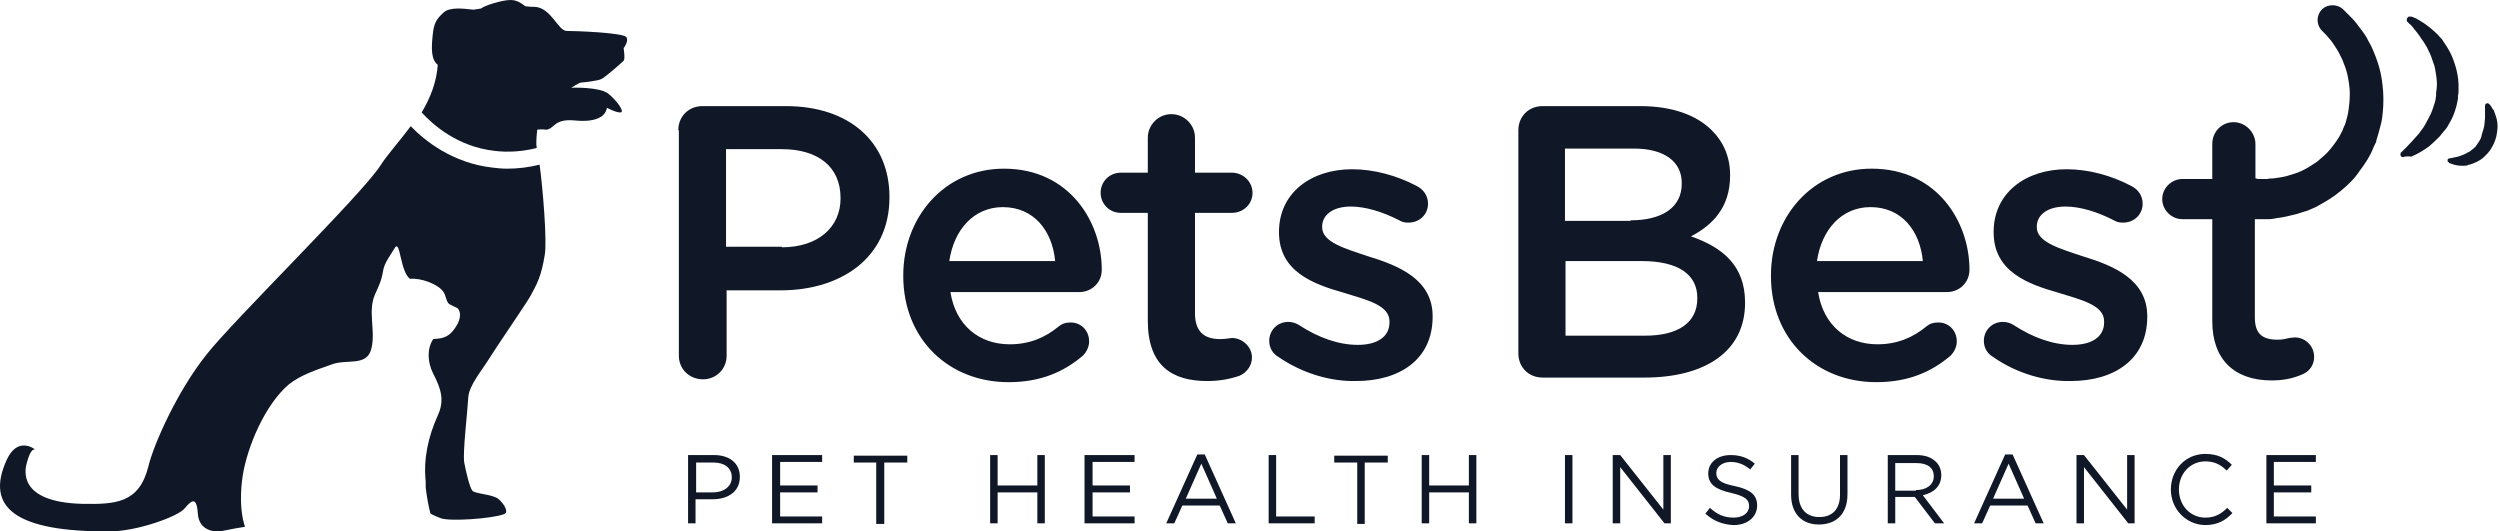
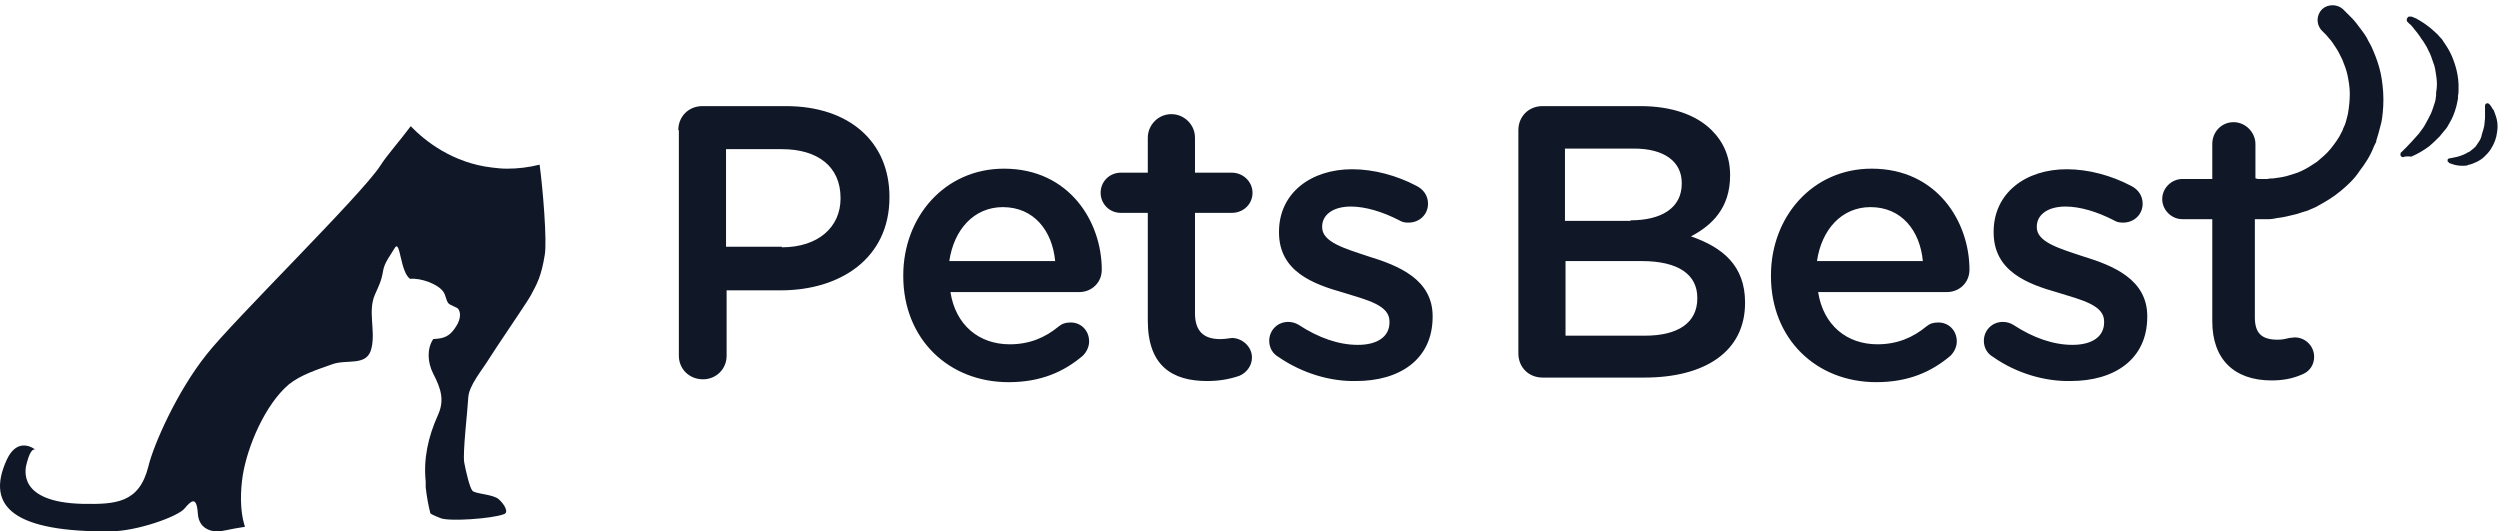
<svg xmlns="http://www.w3.org/2000/svg" width="207" height="44" viewBox="0 0 207 44" fill="none">
  <path d="M56.162 10.782C56.162 9.641 57.02 8.786 58.163 8.786H65.071C70.36 8.786 73.647 11.78 73.647 16.294V16.342C73.647 21.379 69.597 24.04 64.643 24.04H60.164V29.458C60.164 30.55 59.306 31.406 58.21 31.406C57.067 31.406 56.21 30.55 56.21 29.458V10.782H56.162ZM64.738 20.476C67.739 20.476 69.597 18.813 69.597 16.437V16.389C69.597 13.776 67.692 12.35 64.738 12.35H60.116V20.429H64.738V20.476ZM83.509 31.644C78.554 31.644 74.79 28.08 74.79 22.852V22.805C74.79 17.958 78.221 13.966 83.128 13.966C88.559 13.966 91.227 18.385 91.227 22.329C91.227 23.422 90.369 24.183 89.369 24.183H78.697C79.126 26.939 81.079 28.508 83.604 28.508C85.272 28.508 86.558 27.937 87.654 27.034C87.94 26.797 88.226 26.701 88.654 26.701C89.512 26.701 90.179 27.367 90.179 28.27C90.179 28.745 89.941 29.173 89.655 29.458C88.083 30.788 86.177 31.644 83.509 31.644ZM87.368 21.617C87.13 19.098 85.605 17.15 83.033 17.15C80.651 17.15 78.983 19.003 78.602 21.617H87.368ZM95.038 26.559V17.625H92.799C91.846 17.625 91.132 16.864 91.132 15.962C91.132 15.011 91.894 14.298 92.799 14.298H95.038V11.4C95.038 10.354 95.896 9.451 96.992 9.451C98.04 9.451 98.945 10.307 98.945 11.4V14.298H101.994C102.947 14.298 103.709 15.059 103.709 15.962C103.709 16.912 102.947 17.625 101.994 17.625H98.945V25.941C98.945 27.462 99.707 28.079 101.041 28.079C101.47 28.079 101.899 27.984 101.994 27.984C102.852 27.984 103.662 28.697 103.662 29.6C103.662 30.313 103.185 30.883 102.613 31.121C101.756 31.406 100.946 31.549 99.946 31.549C97.087 31.549 95.038 30.313 95.038 26.558V26.559ZM105.853 29.553C105.425 29.315 105.091 28.84 105.091 28.222C105.091 27.367 105.758 26.654 106.663 26.654C106.997 26.654 107.283 26.749 107.521 26.892C109.189 27.984 110.856 28.555 112.428 28.555C114.096 28.555 115.048 27.842 115.048 26.701V26.607C115.048 25.276 113.238 24.848 111.237 24.231C108.712 23.517 105.901 22.472 105.901 19.241V19.193C105.901 15.962 108.569 14.013 111.952 14.013C113.762 14.013 115.668 14.536 117.288 15.391C117.859 15.677 118.24 16.199 118.24 16.864C118.24 17.768 117.526 18.433 116.621 18.433C116.287 18.433 116.097 18.385 115.858 18.243C114.477 17.53 113.048 17.102 111.856 17.102C110.332 17.102 109.474 17.815 109.474 18.766V18.813C109.474 20.049 111.332 20.571 113.333 21.237C115.81 21.997 118.622 23.137 118.622 26.179V26.226C118.622 29.79 115.859 31.549 112.285 31.549C110.189 31.596 107.854 30.931 105.853 29.553Z" fill="#101828" />
  <path d="M125.72 10.782C125.72 9.641 126.578 8.786 127.721 8.786H135.82C138.393 8.786 140.441 9.498 141.728 10.781C142.728 11.779 143.252 13.015 143.252 14.488V14.536C143.252 17.244 141.728 18.67 140.013 19.573C142.633 20.476 144.491 21.996 144.491 25.038V25.085C144.491 29.124 141.156 31.263 136.153 31.263H127.721C126.577 31.263 125.72 30.407 125.72 29.267V10.782ZM135.01 18.242C137.535 18.242 139.25 17.244 139.25 15.201V15.153C139.25 13.395 137.821 12.302 135.296 12.302H129.579V18.29H135.011V18.242L135.01 18.242ZM136.201 27.794C138.917 27.794 140.537 26.748 140.537 24.705V24.658C140.537 22.757 139.012 21.616 135.915 21.616H129.626V27.794H136.201ZM155.354 31.643C150.399 31.643 146.635 28.079 146.635 22.852V22.804C146.635 17.957 150.065 13.965 154.972 13.965C160.404 13.965 163.072 18.385 163.072 22.329C163.072 23.422 162.214 24.182 161.213 24.182H150.542C150.97 26.938 152.924 28.507 155.449 28.507C157.117 28.507 158.403 27.936 159.498 27.034C159.784 26.796 160.07 26.701 160.499 26.701C161.357 26.701 162.023 27.366 162.023 28.269C162.023 28.744 161.785 29.172 161.499 29.457C159.927 30.788 158.022 31.643 155.354 31.643ZM159.212 21.616C158.975 19.097 157.45 17.149 154.877 17.149C152.495 17.149 150.827 19.003 150.446 21.616H159.213H159.212ZM165.025 29.552C164.596 29.314 164.263 28.84 164.263 28.222C164.263 27.366 164.93 26.654 165.835 26.654C166.168 26.654 166.454 26.748 166.693 26.891C168.36 27.984 170.028 28.554 171.6 28.554C173.267 28.554 174.22 27.842 174.22 26.701V26.606C174.22 25.276 172.41 24.848 170.408 24.23C167.883 23.517 165.073 22.471 165.073 19.24V19.193C165.073 15.961 167.741 14.013 171.123 14.013C172.934 14.013 174.839 14.536 176.459 15.391C177.031 15.676 177.412 16.199 177.412 16.864C177.412 17.767 176.697 18.432 175.792 18.432C175.459 18.432 175.268 18.385 175.03 18.242C173.648 17.529 172.219 17.102 171.028 17.102C169.503 17.102 168.646 17.815 168.646 18.765V18.813C168.646 20.048 170.504 20.571 172.505 21.236C174.982 21.996 177.793 23.137 177.793 26.178V26.226C177.793 29.79 175.03 31.548 171.457 31.548C169.36 31.596 166.978 30.93 165.025 29.552ZM198.994 13.015C198.851 13.015 198.756 12.92 198.756 12.825C198.756 12.73 198.756 12.635 198.851 12.588L199.28 12.16C199.566 11.874 199.899 11.494 200.281 11.067L200.423 10.876C200.566 10.686 200.709 10.496 200.805 10.306C200.995 9.974 201.138 9.688 201.281 9.403C201.424 9.07 201.519 8.738 201.614 8.453C201.614 8.405 201.662 8.31 201.662 8.263L201.71 7.882V7.692C201.71 7.55 201.757 7.455 201.757 7.312C201.805 6.932 201.757 6.552 201.71 6.219C201.662 5.887 201.614 5.506 201.472 5.174C201.329 4.746 201.233 4.461 201.09 4.223C200.995 3.986 200.804 3.653 200.614 3.368L200.566 3.321C200.423 3.083 200.28 2.893 200.138 2.703C199.995 2.513 199.852 2.37 199.757 2.228C199.661 2.133 199.614 2.037 199.518 1.99L199.328 1.8C199.28 1.752 199.28 1.705 199.28 1.61C199.28 1.562 199.328 1.467 199.375 1.42C199.423 1.372 199.471 1.372 199.566 1.372H199.661L199.804 1.42C199.852 1.42 199.852 1.467 199.899 1.467C199.995 1.515 200.09 1.515 200.185 1.61L200.281 1.657C200.423 1.752 200.614 1.847 200.804 1.99C200.948 2.085 201.043 2.18 201.186 2.275C201.281 2.37 201.424 2.465 201.567 2.608C201.71 2.75 201.853 2.845 201.948 2.988C202.091 3.13 202.234 3.273 202.329 3.463C202.567 3.796 202.805 4.176 202.996 4.604C203.282 5.269 203.615 6.267 203.568 7.408C203.568 7.598 203.568 7.74 203.52 7.93V8.168L203.425 8.643C203.425 8.69 203.377 8.786 203.377 8.833C203.234 9.356 203.044 9.831 202.805 10.211C202.71 10.401 202.567 10.639 202.424 10.782C202.281 10.972 202.138 11.114 201.996 11.304C201.71 11.589 201.424 11.874 201.138 12.112C200.68 12.453 200.185 12.74 199.661 12.968C199.28 12.92 199.042 12.968 198.994 13.015ZM203.901 13.728C203.615 13.728 203.282 13.68 203.044 13.585C202.853 13.538 202.758 13.49 202.758 13.443C202.71 13.395 202.663 13.395 202.663 13.348V13.205C202.71 13.157 202.758 13.11 202.805 13.11C202.805 13.11 202.901 13.11 203.091 13.062C203.329 13.015 203.568 12.967 203.806 12.872C203.949 12.825 204.044 12.777 204.235 12.682C204.283 12.635 204.378 12.587 204.425 12.587C204.473 12.54 204.521 12.54 204.568 12.492L204.616 12.444C204.759 12.35 204.854 12.255 204.95 12.159L204.997 12.112L205.283 11.684C205.379 11.542 205.426 11.399 205.474 11.257V11.209C205.521 11.066 205.569 10.876 205.617 10.734C205.664 10.544 205.712 10.401 205.712 10.258C205.712 10.116 205.76 9.926 205.76 9.784V9.546V9.07V8.738C205.76 8.643 205.855 8.548 205.95 8.548C205.998 8.548 206.093 8.596 206.093 8.596C206.093 8.596 206.188 8.69 206.284 8.833C206.331 8.928 206.379 9.023 206.474 9.118C206.522 9.261 206.617 9.451 206.665 9.641C206.76 9.926 206.855 10.354 206.76 10.924C206.712 11.399 206.522 11.922 206.236 12.35C206.093 12.587 205.903 12.777 205.712 12.967C205.521 13.157 205.283 13.3 205.093 13.395C204.997 13.443 204.854 13.49 204.759 13.538C204.664 13.585 204.521 13.633 204.425 13.633C204.283 13.728 204.092 13.728 203.901 13.728ZM197.327 7.645C197.279 6.932 197.184 6.219 196.993 5.554C196.803 4.889 196.565 4.318 196.326 3.796C196.183 3.558 196.04 3.273 195.945 3.083C195.802 2.845 195.659 2.655 195.516 2.465C195.23 2.085 194.992 1.752 194.754 1.515L194.182 0.944L193.992 0.754C193.515 0.327 192.753 0.327 192.277 0.754C191.8 1.23 191.753 1.99 192.229 2.513L192.324 2.608L192.467 2.75C192.562 2.845 192.705 2.988 192.848 3.178C193.039 3.368 193.182 3.606 193.372 3.891C193.468 4.033 193.563 4.176 193.658 4.366L193.944 4.937C194.087 5.316 194.277 5.744 194.373 6.219C194.468 6.694 194.563 7.217 194.563 7.74C194.563 8.262 194.516 8.786 194.42 9.356C194.373 9.641 194.277 9.878 194.23 10.116C194.182 10.258 194.135 10.402 194.039 10.591L193.992 10.686V10.781C194.039 10.686 193.992 10.734 193.992 10.734L193.896 10.924C193.658 11.447 193.324 11.874 192.991 12.302C192.658 12.73 192.229 13.062 191.848 13.395C191.419 13.68 190.99 13.965 190.562 14.155C190.364 14.255 190.156 14.335 189.942 14.393C189.752 14.441 189.513 14.536 189.323 14.583C188.942 14.678 188.561 14.726 188.227 14.773C188.084 14.773 187.893 14.773 187.75 14.821H187.083C186.988 14.821 186.893 14.821 186.797 14.773H186.75V11.922C186.75 10.972 185.94 10.116 184.94 10.116C183.939 10.116 183.177 10.924 183.177 11.922V14.821H180.7C179.794 14.821 179.032 15.581 179.032 16.484C179.032 17.387 179.794 18.147 180.7 18.147H183.177V26.606C183.177 29.742 184.987 31.5 188.084 31.5C188.989 31.5 189.799 31.358 190.561 31.026C191.228 30.788 191.61 30.218 191.61 29.552C191.612 29.34 191.571 29.129 191.49 28.932C191.409 28.735 191.29 28.556 191.139 28.406C190.988 28.255 190.809 28.136 190.612 28.056C190.414 27.975 190.203 27.935 189.99 27.936C189.847 27.936 189.704 27.984 189.561 27.984C189.323 28.032 189.037 28.127 188.608 28.127C187.274 28.127 186.702 27.604 186.702 26.273V18.147H187.893C188.084 18.147 188.322 18.1 188.561 18.052C189.037 18.005 189.609 17.862 190.18 17.719C190.466 17.625 190.752 17.529 191.086 17.434C191.372 17.292 191.705 17.197 191.991 17.007C192.61 16.674 193.229 16.294 193.801 15.819C194.373 15.343 194.944 14.821 195.373 14.155C195.85 13.538 196.279 12.872 196.565 12.112L196.707 11.827L196.755 11.732V11.637L196.803 11.494C196.85 11.304 196.898 11.209 196.946 11.019C197.041 10.591 197.184 10.211 197.232 9.831C197.327 9.166 197.375 8.405 197.327 7.645Z" fill="#101828" />
  <path d="M41.965 13.966C41.535 13.966 41.106 13.918 40.725 13.871C37.486 13.49 35.199 11.685 34.008 10.449C33.055 11.732 32.054 12.825 31.483 13.728C29.958 16.104 19.239 26.606 17.095 29.363C14.665 32.404 12.712 36.824 12.283 38.629C11.521 41.67 9.567 41.766 6.804 41.718C1.468 41.576 2.04 38.914 2.23 38.296C2.564 37.014 2.897 37.203 2.945 37.251C2.85 37.156 1.468 36.11 0.563 38.059C-1.295 42.098 1.421 44.047 9.091 43.999C11.33 43.999 14.76 42.764 15.284 42.098C15.809 41.48 16.285 41.005 16.38 42.526C16.476 44.047 17.953 43.999 17.953 43.999C18.524 43.999 18.953 43.809 20.287 43.619L20.239 43.476C19.858 42.241 19.906 40.625 20.096 39.39C20.477 36.966 21.954 33.497 23.908 31.834C24.908 31.026 26.29 30.598 27.481 30.17C28.72 29.695 30.435 30.408 30.768 28.792C31.102 27.319 30.435 25.751 31.054 24.373C31.388 23.612 31.578 23.28 31.721 22.424C31.816 21.759 32.388 21.046 32.721 20.476C33.151 19.906 33.151 22.567 33.961 23.09C34.818 22.994 36.295 23.517 36.724 24.183C36.914 24.468 36.914 24.8 37.105 25.086C37.295 25.323 37.867 25.418 37.963 25.608C38.296 26.178 37.914 26.891 37.486 27.414C37.01 27.985 36.485 28.032 35.866 28.079C35.342 28.887 35.39 29.98 35.866 30.931C36.533 32.214 36.819 33.164 36.247 34.4C35.438 36.206 35.056 38.011 35.247 39.865V40.34C35.342 41.196 35.485 41.908 35.628 42.478C35.628 42.526 35.771 42.621 36.486 42.906C37.2 43.191 40.725 42.954 41.726 42.573C42.155 42.431 41.774 41.766 41.297 41.338C40.821 40.91 39.344 40.91 39.106 40.625C38.867 40.292 38.582 39.057 38.439 38.296C38.296 37.536 38.725 33.925 38.772 32.927C38.82 31.929 39.916 30.645 40.44 29.79C40.964 28.935 43.537 25.18 43.918 24.515C44.49 23.47 44.823 22.852 45.109 21.094C45.299 19.953 44.966 15.771 44.68 13.633C43.793 13.857 42.88 13.969 41.965 13.966Z" fill="#101828" />
-   <path d="M51.874 3.083C51.636 2.703 47.634 2.561 46.919 2.561C46.204 2.561 45.633 0.612 44.251 0.565C44.061 0.565 43.822 0.565 43.489 0.517L43.441 0.47C42.727 -0.053 42.393 -0.101 41.345 0.137C40.821 0.28 40.249 0.422 39.82 0.708C39.487 0.755 39.201 0.802 39.201 0.802C38.343 0.707 37.247 0.565 36.724 1.04C36.104 1.61 35.914 1.943 35.819 2.988C35.723 3.939 35.676 4.937 36.247 5.365C36.152 6.79 35.628 8.121 34.913 9.309C35.866 10.354 37.915 12.16 40.964 12.493C42.107 12.635 43.298 12.54 44.442 12.255C44.347 11.684 44.489 10.734 44.489 10.734C44.489 10.734 44.871 10.687 45.156 10.734C45.442 10.782 45.728 10.497 45.966 10.307C46.204 10.117 46.633 9.879 47.586 9.974C48.539 10.069 49.254 9.974 49.73 9.689C50.206 9.404 50.254 8.929 50.254 8.929C50.254 8.929 51.064 9.356 51.398 9.309C51.731 9.261 51.112 8.358 50.349 7.741C49.587 7.17 47.3 7.265 47.3 7.265C47.3 7.265 47.967 6.837 48.11 6.837C48.253 6.837 49.492 6.695 49.778 6.552C50.111 6.41 51.493 5.174 51.636 5.032C51.779 4.889 51.636 3.986 51.636 3.986C51.636 3.986 52.065 3.464 51.874 3.083Z" fill="#101828" />
-   <path d="M56.972 37.679H59.116C60.402 37.679 61.26 38.344 61.26 39.485C61.26 40.721 60.259 41.338 59.02 41.338H57.591V43.334H56.972V37.679H56.972ZM59.021 40.768C59.973 40.768 60.593 40.245 60.593 39.533C60.593 38.725 59.973 38.297 59.068 38.297H57.639V40.768H59.021V40.768ZM63.975 37.679H68.073V38.25H64.595V40.198H67.692V40.768H64.595V42.764H68.073V43.334H63.928V37.679H63.975ZM72.599 38.297H70.693V37.727H75.124V38.297H73.218V43.382H72.551V38.297H72.599ZM81.984 37.679H82.604V40.198H85.891V37.679H86.51V43.334H85.891V40.768H82.604V43.334H81.984V37.679ZM89.846 37.679H93.943V38.25H90.465V40.198H93.561V40.768H90.465V42.764H93.943V43.334H89.798V37.679H89.846ZM99.136 37.631H99.755L102.328 43.334H101.661L100.994 41.861H97.897L97.23 43.334H96.563L99.136 37.631ZM100.756 41.291L99.469 38.392L98.183 41.291H100.756ZM105.044 37.679H105.663V42.764H108.855V43.334H105.044V37.679ZM112.38 38.297H110.475V37.727H114.906V38.297H113V43.382H112.38V38.297ZM117.716 37.679H118.336V40.198H121.623V37.679H122.243V43.334H121.623V40.768H118.336V43.334H117.716V37.679ZM129.579 37.679H130.199V43.334H129.579V37.679ZM133.534 37.679H134.153L137.726 42.194V37.679H138.346V43.334H137.822L134.153 38.677V43.334H133.534V37.679ZM141.204 42.526L141.585 42.051C142.157 42.574 142.729 42.859 143.539 42.859C144.301 42.859 144.825 42.479 144.825 41.909C144.825 41.386 144.539 41.101 143.348 40.816C142.062 40.531 141.442 40.103 141.442 39.2C141.442 38.297 142.205 37.679 143.3 37.679C144.11 37.679 144.73 37.917 145.301 38.392L144.92 38.867C144.396 38.439 143.872 38.249 143.3 38.249C142.586 38.249 142.109 38.677 142.109 39.152C142.109 39.675 142.395 40.008 143.634 40.245C144.92 40.53 145.492 40.958 145.492 41.861C145.492 42.811 144.682 43.477 143.538 43.477C142.633 43.429 141.871 43.144 141.204 42.526ZM148.303 40.958V37.679H148.922V40.911C148.922 42.146 149.589 42.811 150.637 42.811C151.685 42.811 152.352 42.194 152.352 40.958V37.679H152.972V40.911C152.972 42.574 152.019 43.429 150.59 43.429C149.256 43.429 148.303 42.574 148.303 40.958ZM156.259 37.679H158.689C159.404 37.679 159.928 37.869 160.309 38.25C160.595 38.535 160.738 38.915 160.738 39.343C160.738 40.293 160.071 40.815 159.213 41.006L160.976 43.334H160.213L158.546 41.148H156.927V43.334H156.307V37.679H156.259ZM158.641 40.578C159.499 40.578 160.118 40.15 160.118 39.437C160.118 38.725 159.594 38.344 158.689 38.344H156.926V40.625H158.641V40.578ZM166.026 37.631H166.645L169.218 43.334H168.551L167.884 41.861H164.787L164.12 43.334H163.453L166.026 37.631ZM167.598 41.291L166.312 38.392L165.026 41.291H167.598ZM171.934 37.679H172.553L176.126 42.194V37.679H176.745V43.334H176.222L172.553 38.677V43.334H171.934L171.934 37.679ZM179.747 40.53C179.747 38.915 180.938 37.584 182.606 37.584C183.654 37.584 184.273 37.964 184.797 38.487L184.368 38.962C183.892 38.487 183.368 38.202 182.606 38.202C181.367 38.202 180.414 39.2 180.414 40.53C180.414 41.861 181.367 42.859 182.605 42.859C183.368 42.859 183.892 42.574 184.416 42.051L184.845 42.479C184.273 43.097 183.606 43.477 182.558 43.477C180.986 43.429 179.747 42.146 179.747 40.53ZM187.656 37.679H191.753V38.25H188.275V40.198H191.372V40.768H188.275V42.764H191.753V43.334H187.656V37.679Z" fill="#101828" />
</svg>